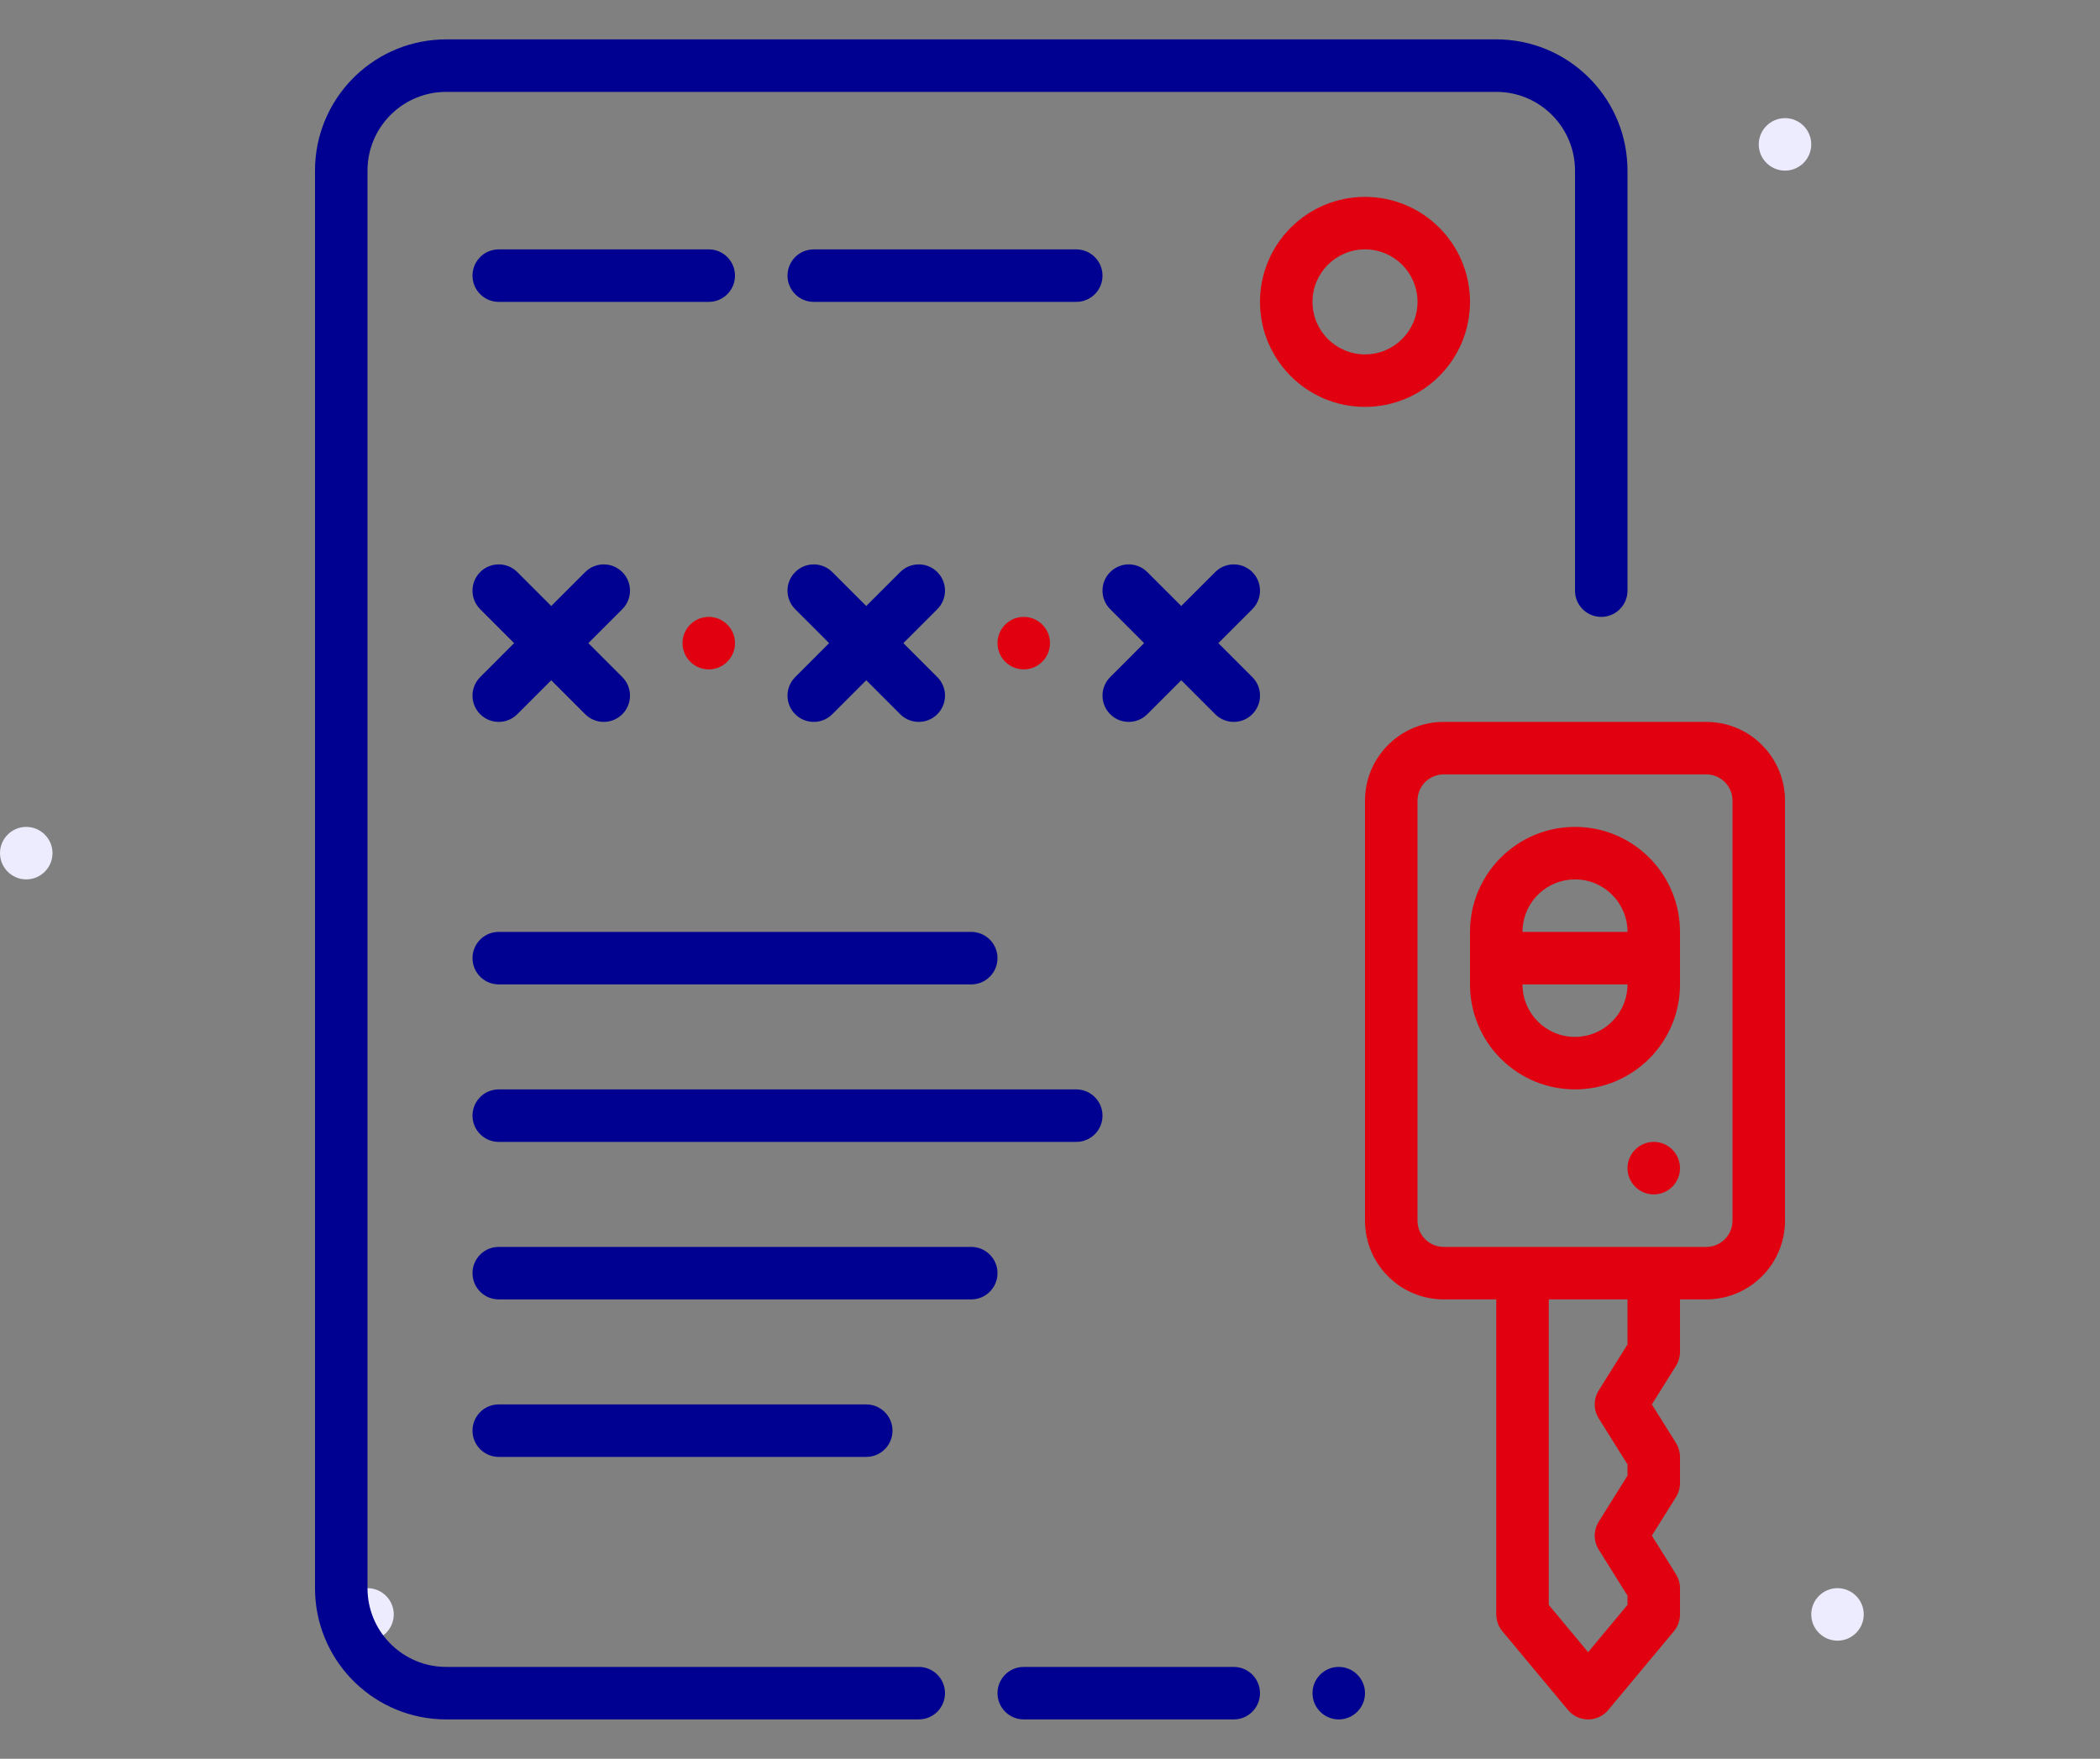
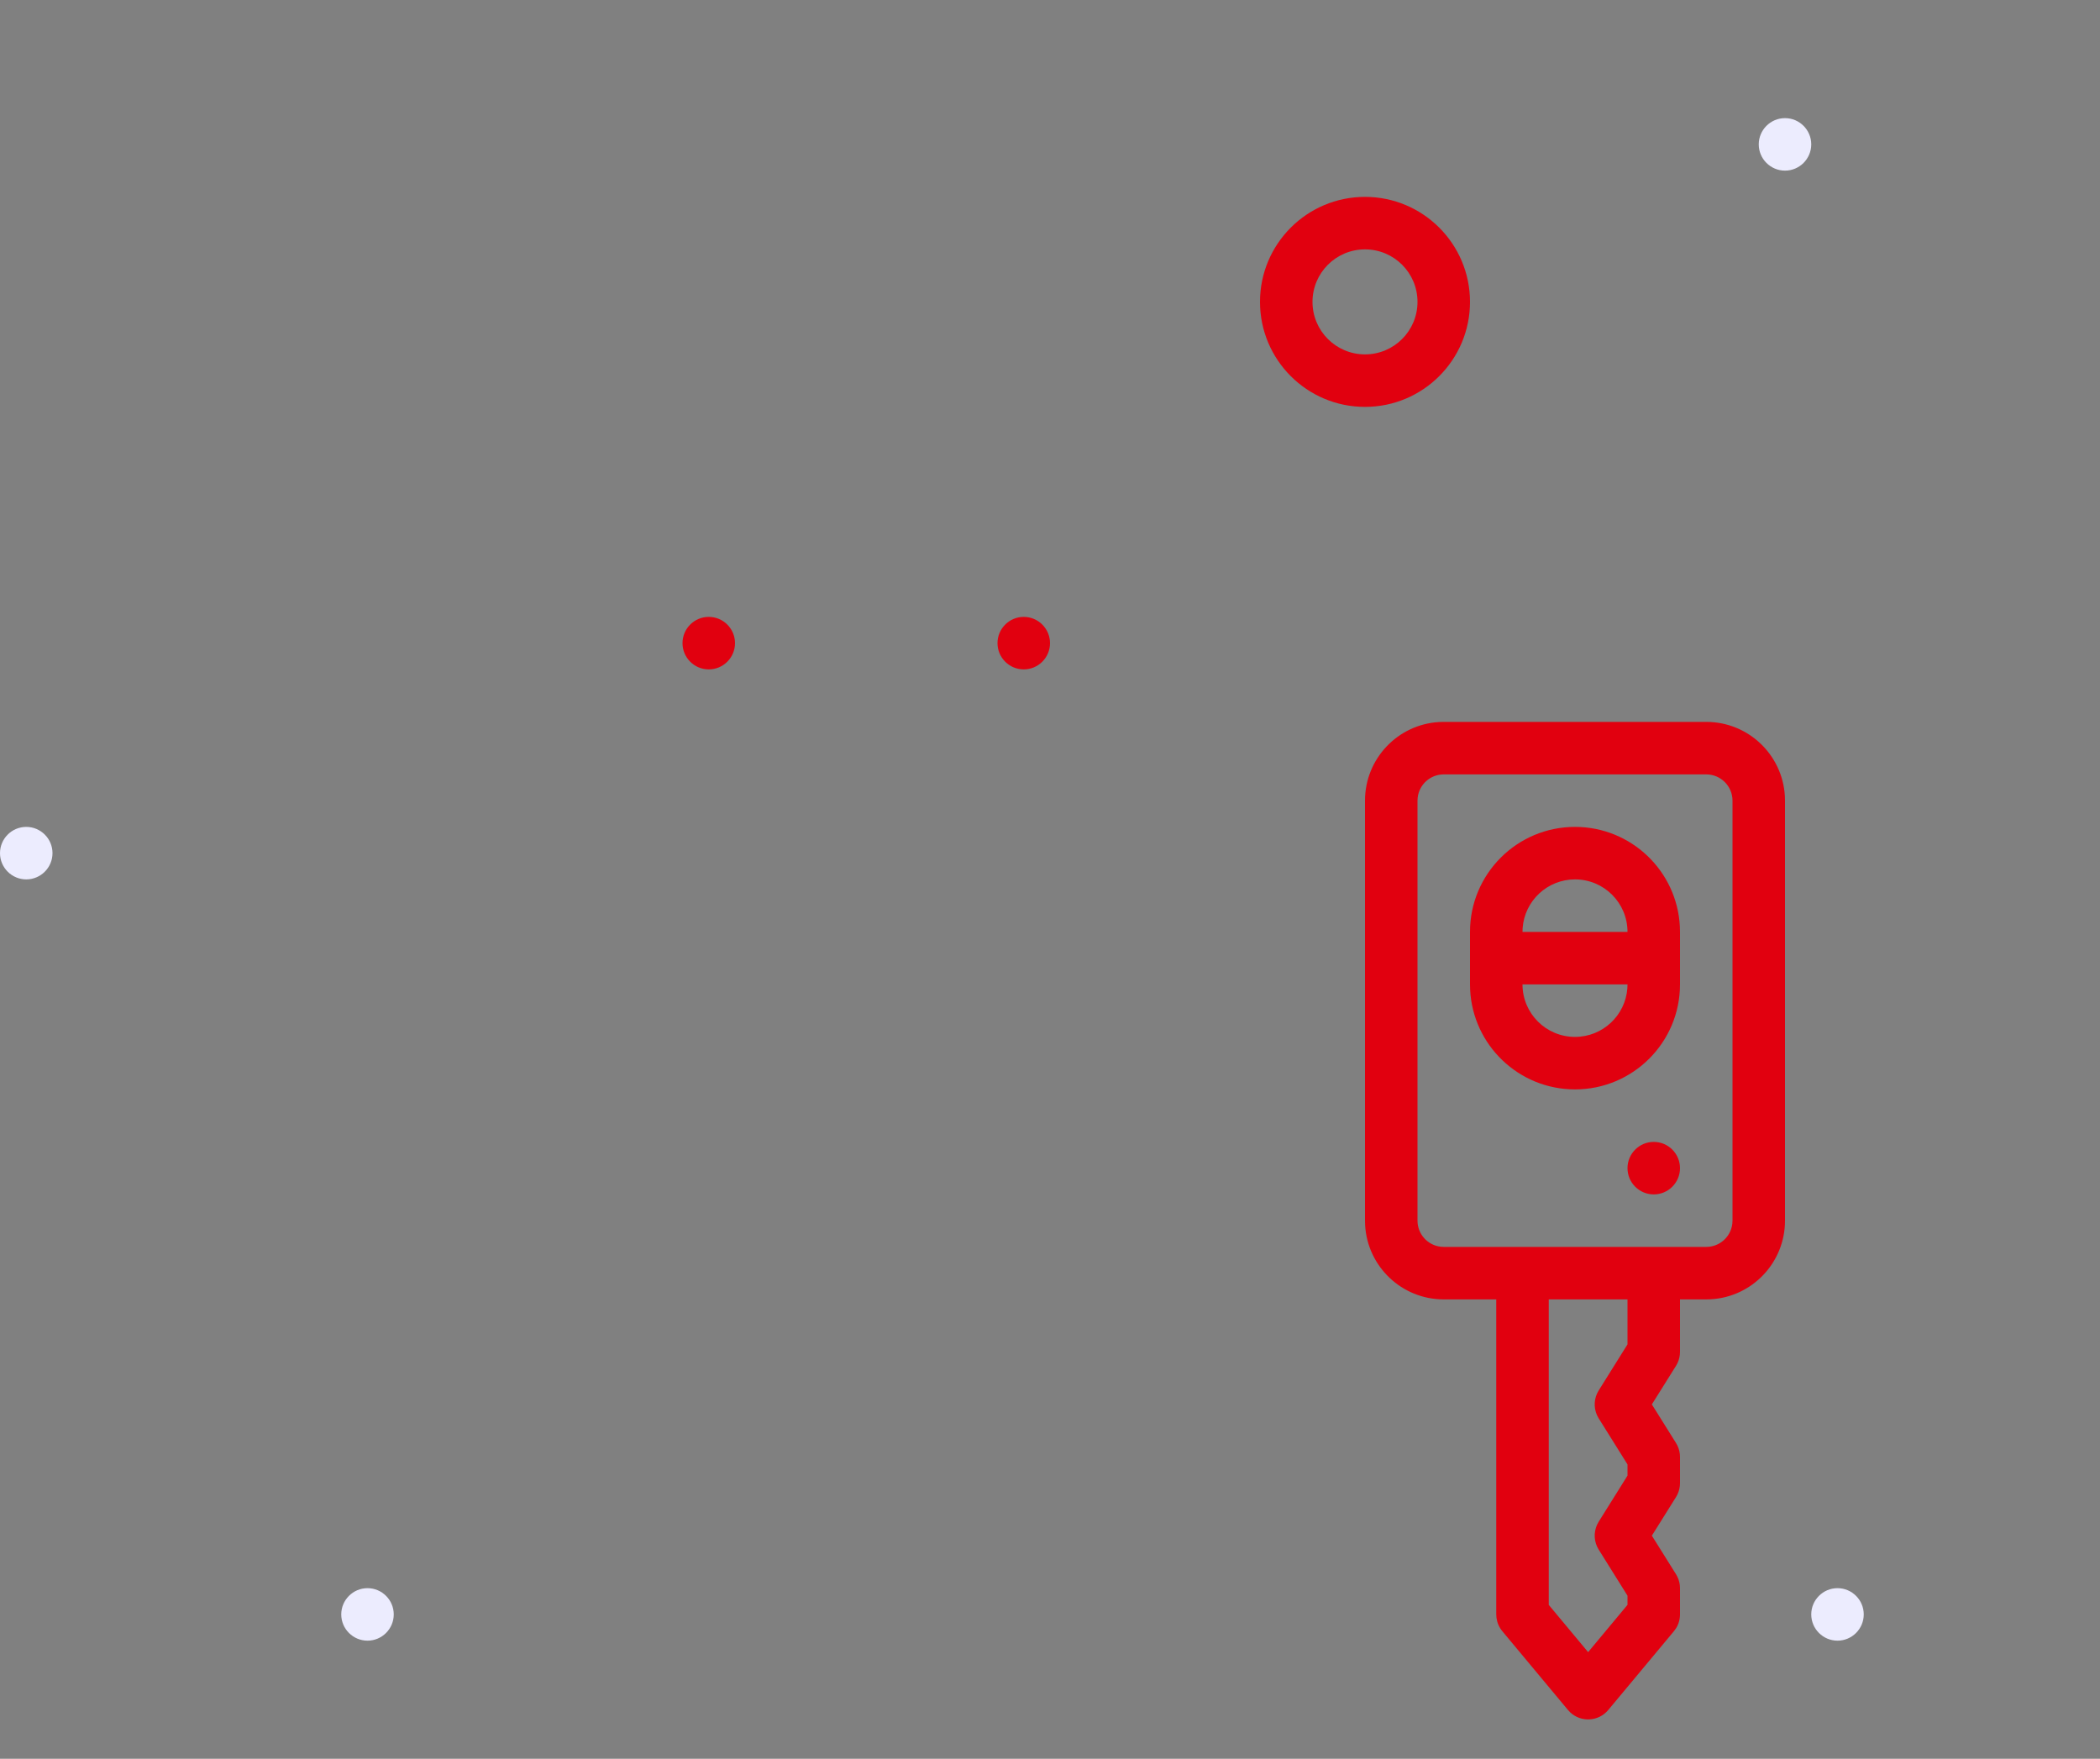
<svg xmlns="http://www.w3.org/2000/svg" version="1.1" width="80" height="67" viewBox="0 0 80 67">
  <rect x="0" y="0" width="80" height="67" fill="#808080" stroke="none" />
  <svg width="80px" height="80px" viewBox="0 0 80 80" version="1.1" x="0" y="-6.5">
    <title>vehicle-registration-document</title>
    <g id="vehicle-registration-document" stroke="none" stroke-width="1" fill="none" fill-rule="evenodd">
      <path d="M70,69 C69.449,69 69,68.551 69,68 C69,67.449 69.449,67 70,67 C70.551,67 71,67.449 71,68 C71,68.551 70.551,69 70,69 Z M68,13 C67.449,13 67,12.551 67,12 C67,11.449 67.449,11 68,11 C68.551,11 69,11.449 69,12 C69,12.551 68.551,13 68,13 Z M14,69 C13.449,69 13,68.551 13,68 C13,67.449 13.449,67 14,67 C14.551,67 15,67.449 15,68 C15,68.551 14.551,69 14,69 Z M1,40 C0.449,40 0,39.551 0,39 C0,38.449 0.449,38 1,38 C1.551,38 2,38.449 2,39 C2,39.551 1.551,40 1,40 Z" id="Couleur-décorative" fill="#ECECFE" />
      <path d="M65,34 C66.598,34 67.904,35.249 67.995,36.824 L68,37 L68,53 C68,54.598 66.751,55.904 65.176,55.995 L65,56 L64,56 L64,58 C64,58.15 63.966,58.297 63.902,58.432 L63.848,58.53 L62.928,60 L63.848,61.47 C63.927,61.597 63.977,61.74 63.994,61.888 L64,62 L64,63 C64,63.15 63.966,63.297 63.902,63.432 L63.848,63.53 L62.928,65 L63.848,66.47 C63.927,66.597 63.977,66.74 63.994,66.888 L64,67 L64,68 C64,68.187 63.948,68.37 63.85,68.527 L63.768,68.64 L61.268,71.64 C60.895,72.088 60.228,72.118 59.816,71.73 L59.732,71.64 L57.232,68.64 C57.112,68.496 57.036,68.323 57.01,68.139 L57,68 L57,56 L55,56 C53.402,56 52.096,54.751 52.005,53.176 L52,53 L52,37 C52,35.402 53.249,34.096 54.824,34.005 L55,34 L65,34 Z M62,56 L59,56 L59,67.637 L60.5,69.437 L62,67.636 L62,67.286 L60.902,65.53 C60.722,65.242 60.702,64.885 60.842,64.581 L60.902,64.47 L62,62.713 L62,62.286 L60.902,60.53 C60.722,60.242 60.702,59.885 60.842,59.581 L60.902,59.47 L62,57.713 L62,56 Z M65,36 L55,36 C54.487,36 54.064,36.386 54.007,36.883 L54,37 L54,53 C54,53.513 54.386,53.936 54.883,53.993 L55,54 L65,54 C65.513,54 65.936,53.614 65.993,53.117 L66,53 L66,37 C66,36.448 65.552,36 65,36 Z M63,50 C63.552,50 64,50.448 64,51 C64,51.552 63.552,52 63,52 C62.448,52 62,51.552 62,51 C62,50.448 62.448,50 63,50 Z M60,38 C62.142,38 63.891,39.684 63.995,41.8 L64,42 L64,44 C64,46.209 62.209,48 60,48 C57.858,48 56.109,46.316 56.005,44.2 L56,44 L56,42 C56,39.791 57.791,38 60,38 Z M62,44 L58,44 C58,45.105 58.895,46 60,46 C61.054,46 61.918,45.184 61.995,44.149 L62,44 Z M60,40 C58.946,40 58.082,40.816 58.005,41.851 L58,42 L62,42 C62,40.895 61.105,40 60,40 Z M27,30 C27.552,30 28,30.448 28,31 C28,31.552 27.552,32 27,32 C26.448,32 26,31.552 26,31 C26,30.448 26.448,30 27,30 Z M39,30 C39.552,30 40,30.448 40,31 C40,31.552 39.552,32 39,32 C38.448,32 38,31.552 38,31 C38,30.448 38.448,30 39,30 Z M52,14 C49.791,14 48,15.791 48,18 C48,20.209 49.791,22 52,22 C54.209,22 56,20.209 56,18 C56,15.791 54.209,14 52,14 Z M52,16 C53.105,16 54,16.895 54,18 C54,19.105 53.105,20 52,20 C50.895,20 50,19.105 50,18 C50,16.895 50.895,16 52,16 Z" id="🎨Couleur-mineure-(Indice--main)" fill="#E1000F" />
-       <path d="M57,8 C59.689,8 61.882,10.122 61.995,12.783 L62,13 L62,29 C62,29.552 61.552,30 61,30 C60.487,30 60.064,29.614 60.007,29.117 L60,29 L60,13 C60,11.402 58.751,10.096 57.176,10.005 L57,10 L17,10 C15.402,10 14.096,11.249 14.005,12.824 L14,13 L14,67 C14,68.598 15.249,69.904 16.824,69.995 L17,70 L35,70 C35.552,70 36,70.448 36,71 C36,71.513 35.614,71.936 35.117,71.993 L35,72 L17,72 C14.311,72 12.118,69.878 12.005,67.217 L12,67 L12,13 C12,10.311 14.122,8.118 16.783,8.005 L17,8 L57,8 Z M47,70 C47.552,70 48,70.448 48,71 C48,71.513 47.614,71.936 47.117,71.993 L47,72 L39,72 C38.448,72 38,71.552 38,71 C38,70.487 38.386,70.064 38.883,70.007 L39,70 L47,70 Z M51,70 C51.552,70 52,70.448 52,71 C52,71.552 51.552,72 51,72 C50.448,72 50,71.552 50,71 C50,70.448 50.448,70 51,70 Z M33,60 C33.552,60 34,60.448 34,61 C34,61.513 33.614,61.936 33.117,61.993 L33,62 L19,62 C18.448,62 18,61.552 18,61 C18,60.487 18.386,60.064 18.883,60.007 L19,60 L33,60 Z M37,54 C37.552,54 38,54.448 38,55 C38,55.513 37.614,55.936 37.117,55.993 L37,56 L19,56 C18.448,56 18,55.552 18,55 C18,54.487 18.386,54.064 18.883,54.007 L19,54 L37,54 Z M41,48 C41.552,48 42,48.448 42,49 C42,49.513 41.614,49.936 41.117,49.993 L41,50 L19,50 C18.448,50 18,49.552 18,49 C18,48.487 18.386,48.064 18.883,48.007 L19,48 L41,48 Z M37,42 C37.552,42 38,42.448 38,43 C38,43.513 37.614,43.936 37.117,43.993 L37,44 L19,44 C18.448,44 18,43.552 18,43 C18,42.487 18.386,42.064 18.883,42.007 L19,42 L37,42 Z M19.613,28.21 L19.707,28.293 L21,29.585 L22.293,28.293 L22.387,28.21 C22.779,27.905 23.347,27.932 23.707,28.293 C24.068,28.653 24.095,29.221 23.79,29.613 L23.707,29.707 L22.414,31 L23.707,32.293 C24.098,32.683 24.098,33.317 23.707,33.707 C23.347,34.068 22.779,34.095 22.387,33.79 L22.293,33.707 L21,32.414 L19.707,33.707 L19.613,33.79 C19.221,34.095 18.653,34.068 18.293,33.707 C17.932,33.347 17.905,32.779 18.21,32.387 L18.293,32.293 L19.585,31 L18.293,29.707 C17.902,29.317 17.902,28.683 18.293,28.293 C18.653,27.932 19.221,27.905 19.613,28.21 Z M31.613,28.21 L31.707,28.293 L33,29.585 L34.293,28.293 L34.387,28.21 C34.779,27.905 35.347,27.932 35.707,28.293 C36.068,28.653 36.095,29.221 35.79,29.613 L35.707,29.707 L34.414,31 L35.707,32.293 C36.098,32.683 36.098,33.317 35.707,33.707 C35.347,34.068 34.779,34.095 34.387,33.79 L34.293,33.707 L33,32.414 L31.707,33.707 L31.613,33.79 C31.221,34.095 30.653,34.068 30.293,33.707 C29.932,33.347 29.905,32.779 30.21,32.387 L30.293,32.293 L31.585,31 L30.293,29.707 C29.902,29.317 29.902,28.683 30.293,28.293 C30.653,27.932 31.221,27.905 31.613,28.21 Z M43.613,28.21 L43.707,28.293 L45,29.585 L46.293,28.293 L46.387,28.21 C46.779,27.905 47.347,27.932 47.707,28.293 C48.068,28.653 48.095,29.221 47.79,29.613 L47.707,29.707 L46.414,31 L47.707,32.293 C48.098,32.683 48.098,33.317 47.707,33.707 C47.347,34.068 46.779,34.095 46.387,33.79 L46.293,33.707 L45,32.414 L43.707,33.707 L43.613,33.79 C43.221,34.095 42.653,34.068 42.293,33.707 C41.932,33.347 41.905,32.779 42.21,32.387 L42.293,32.293 L43.585,31 L42.293,29.707 C41.902,29.317 41.902,28.683 42.293,28.293 C42.653,27.932 43.221,27.905 43.613,28.21 Z M27,16 C27.552,16 28,16.448 28,17 C28,17.513 27.614,17.936 27.117,17.993 L27,18 L19,18 C18.448,18 18,17.552 18,17 C18,16.487 18.386,16.064 18.883,16.007 L19,16 L27,16 Z M41,16 C41.552,16 42,16.448 42,17 C42,17.513 41.614,17.936 41.117,17.993 L41,18 L31,18 C30.448,18 30,17.552 30,17 C30,16.487 30.386,16.064 30.883,16.007 L31,16 L41,16 Z" id="Couleur-majeure" fill="#000091" />
    </g>
  </svg>
</svg>